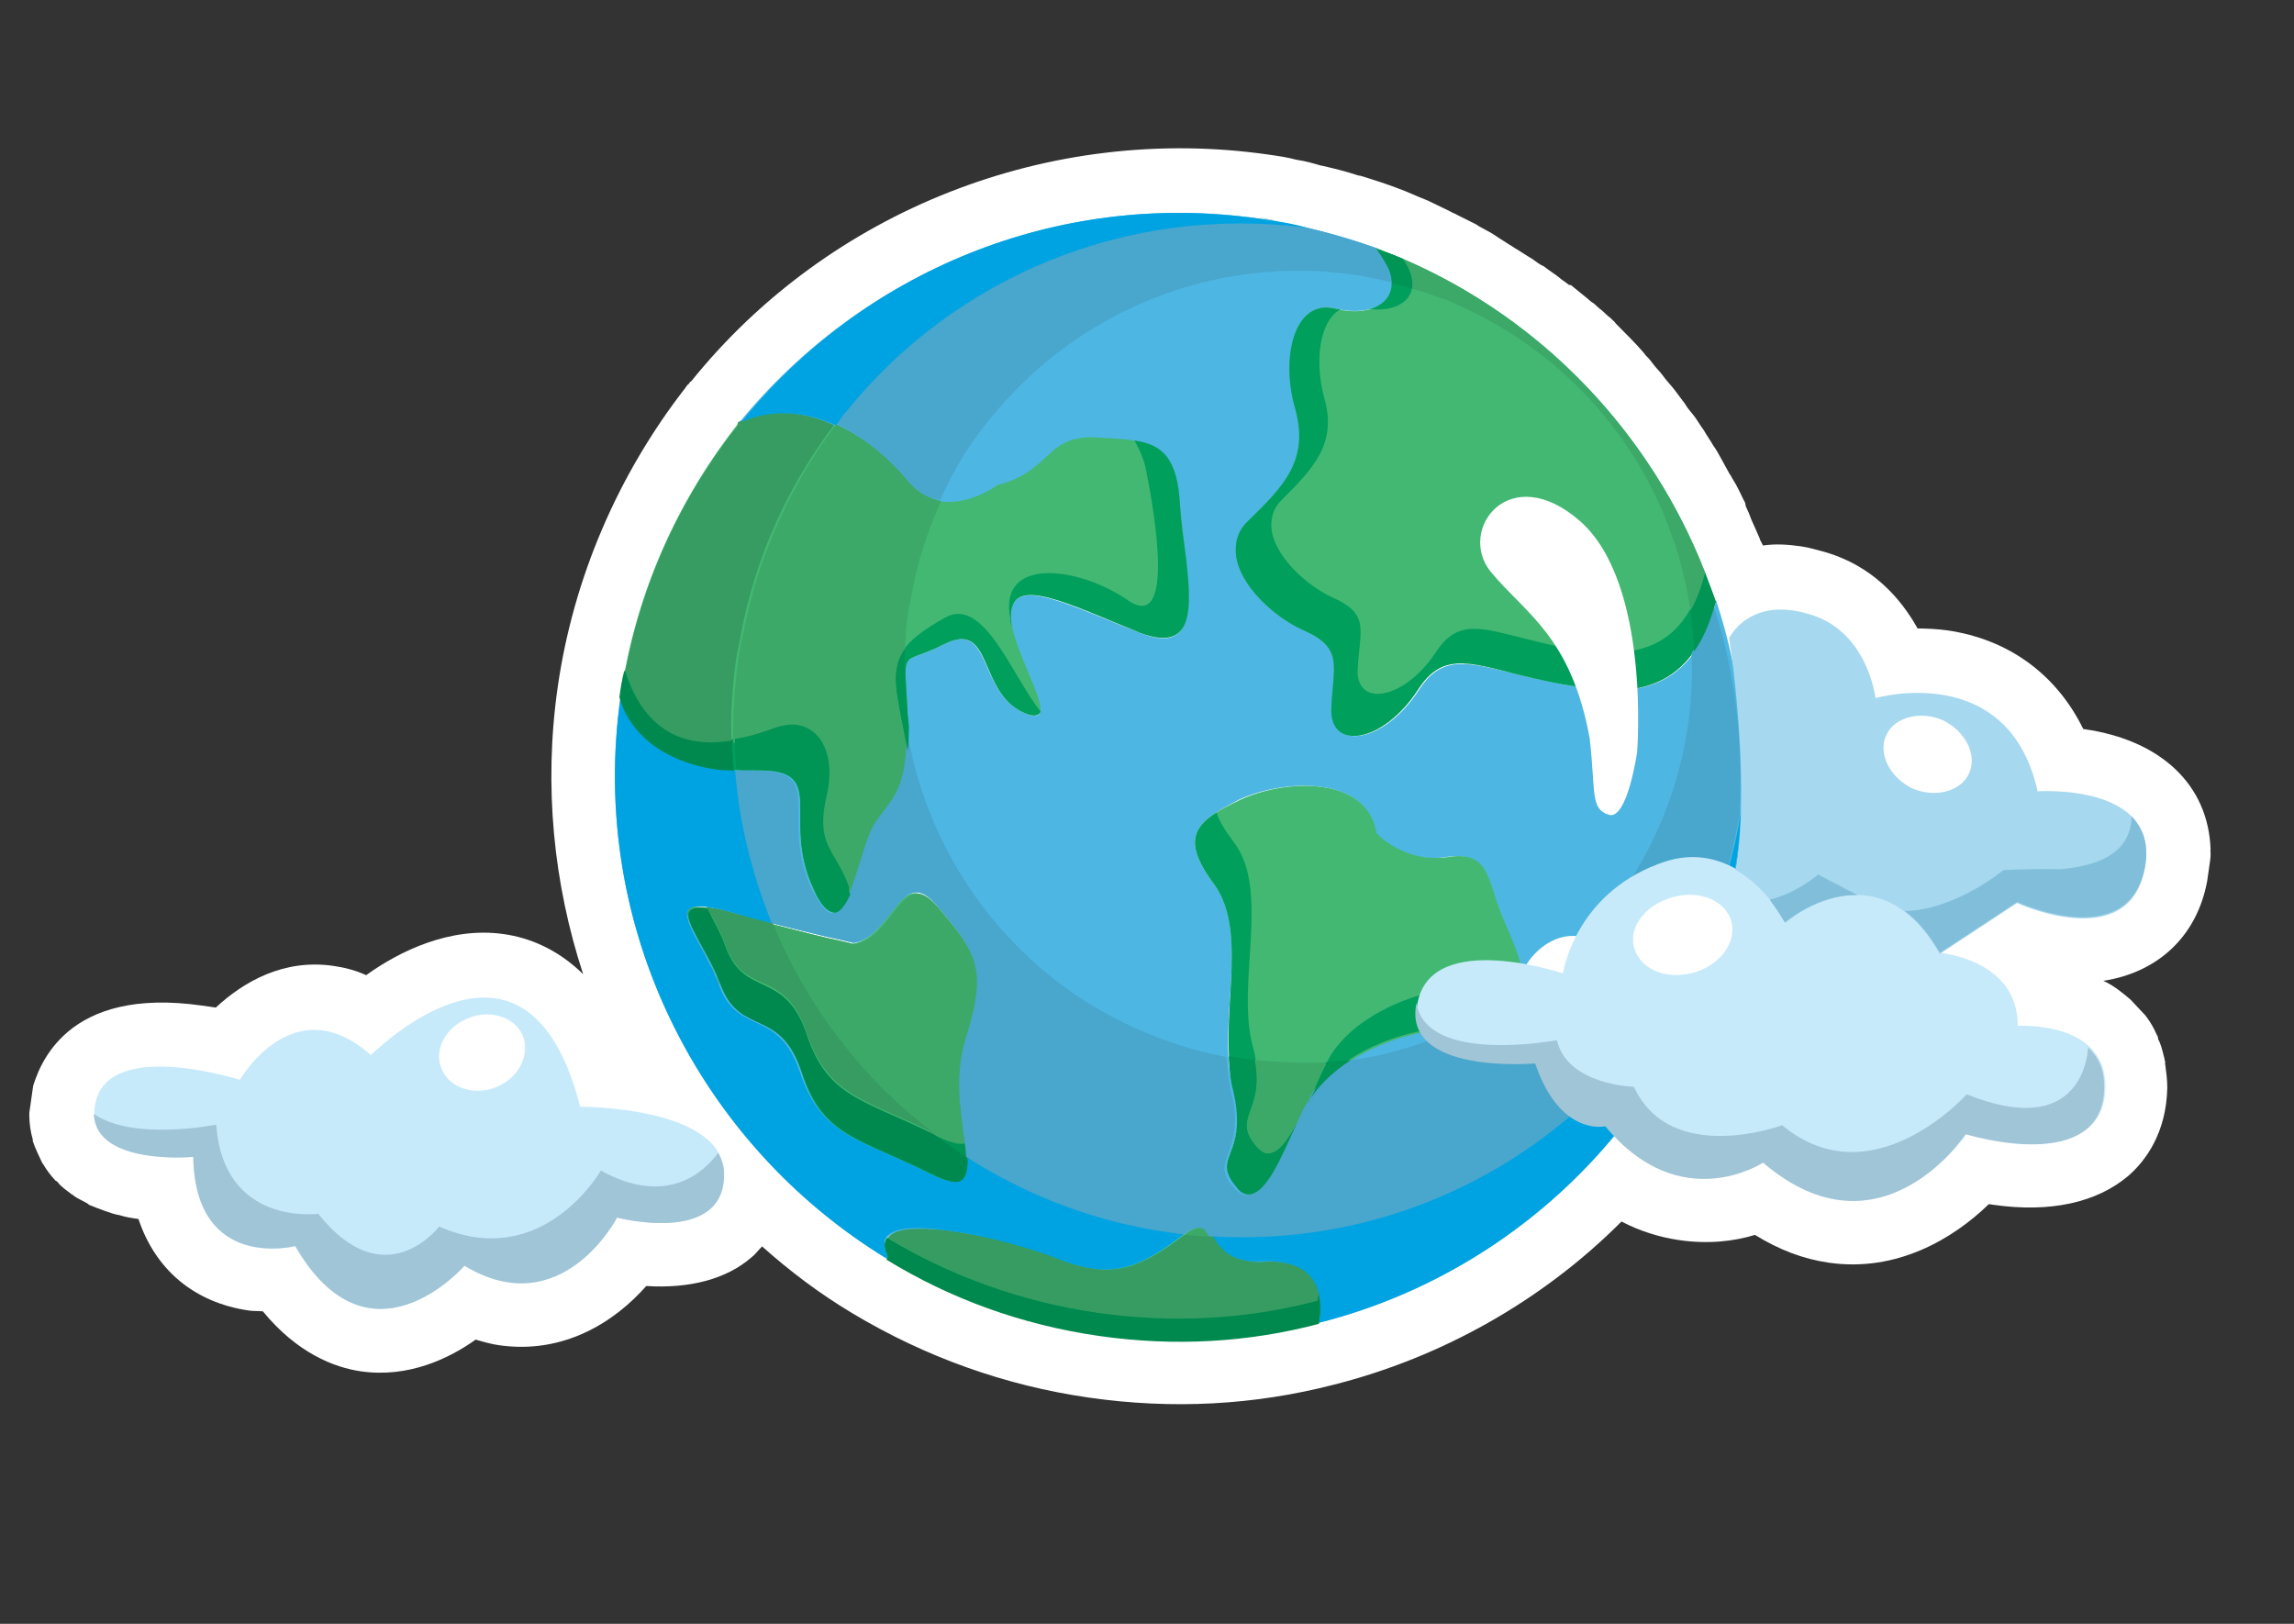
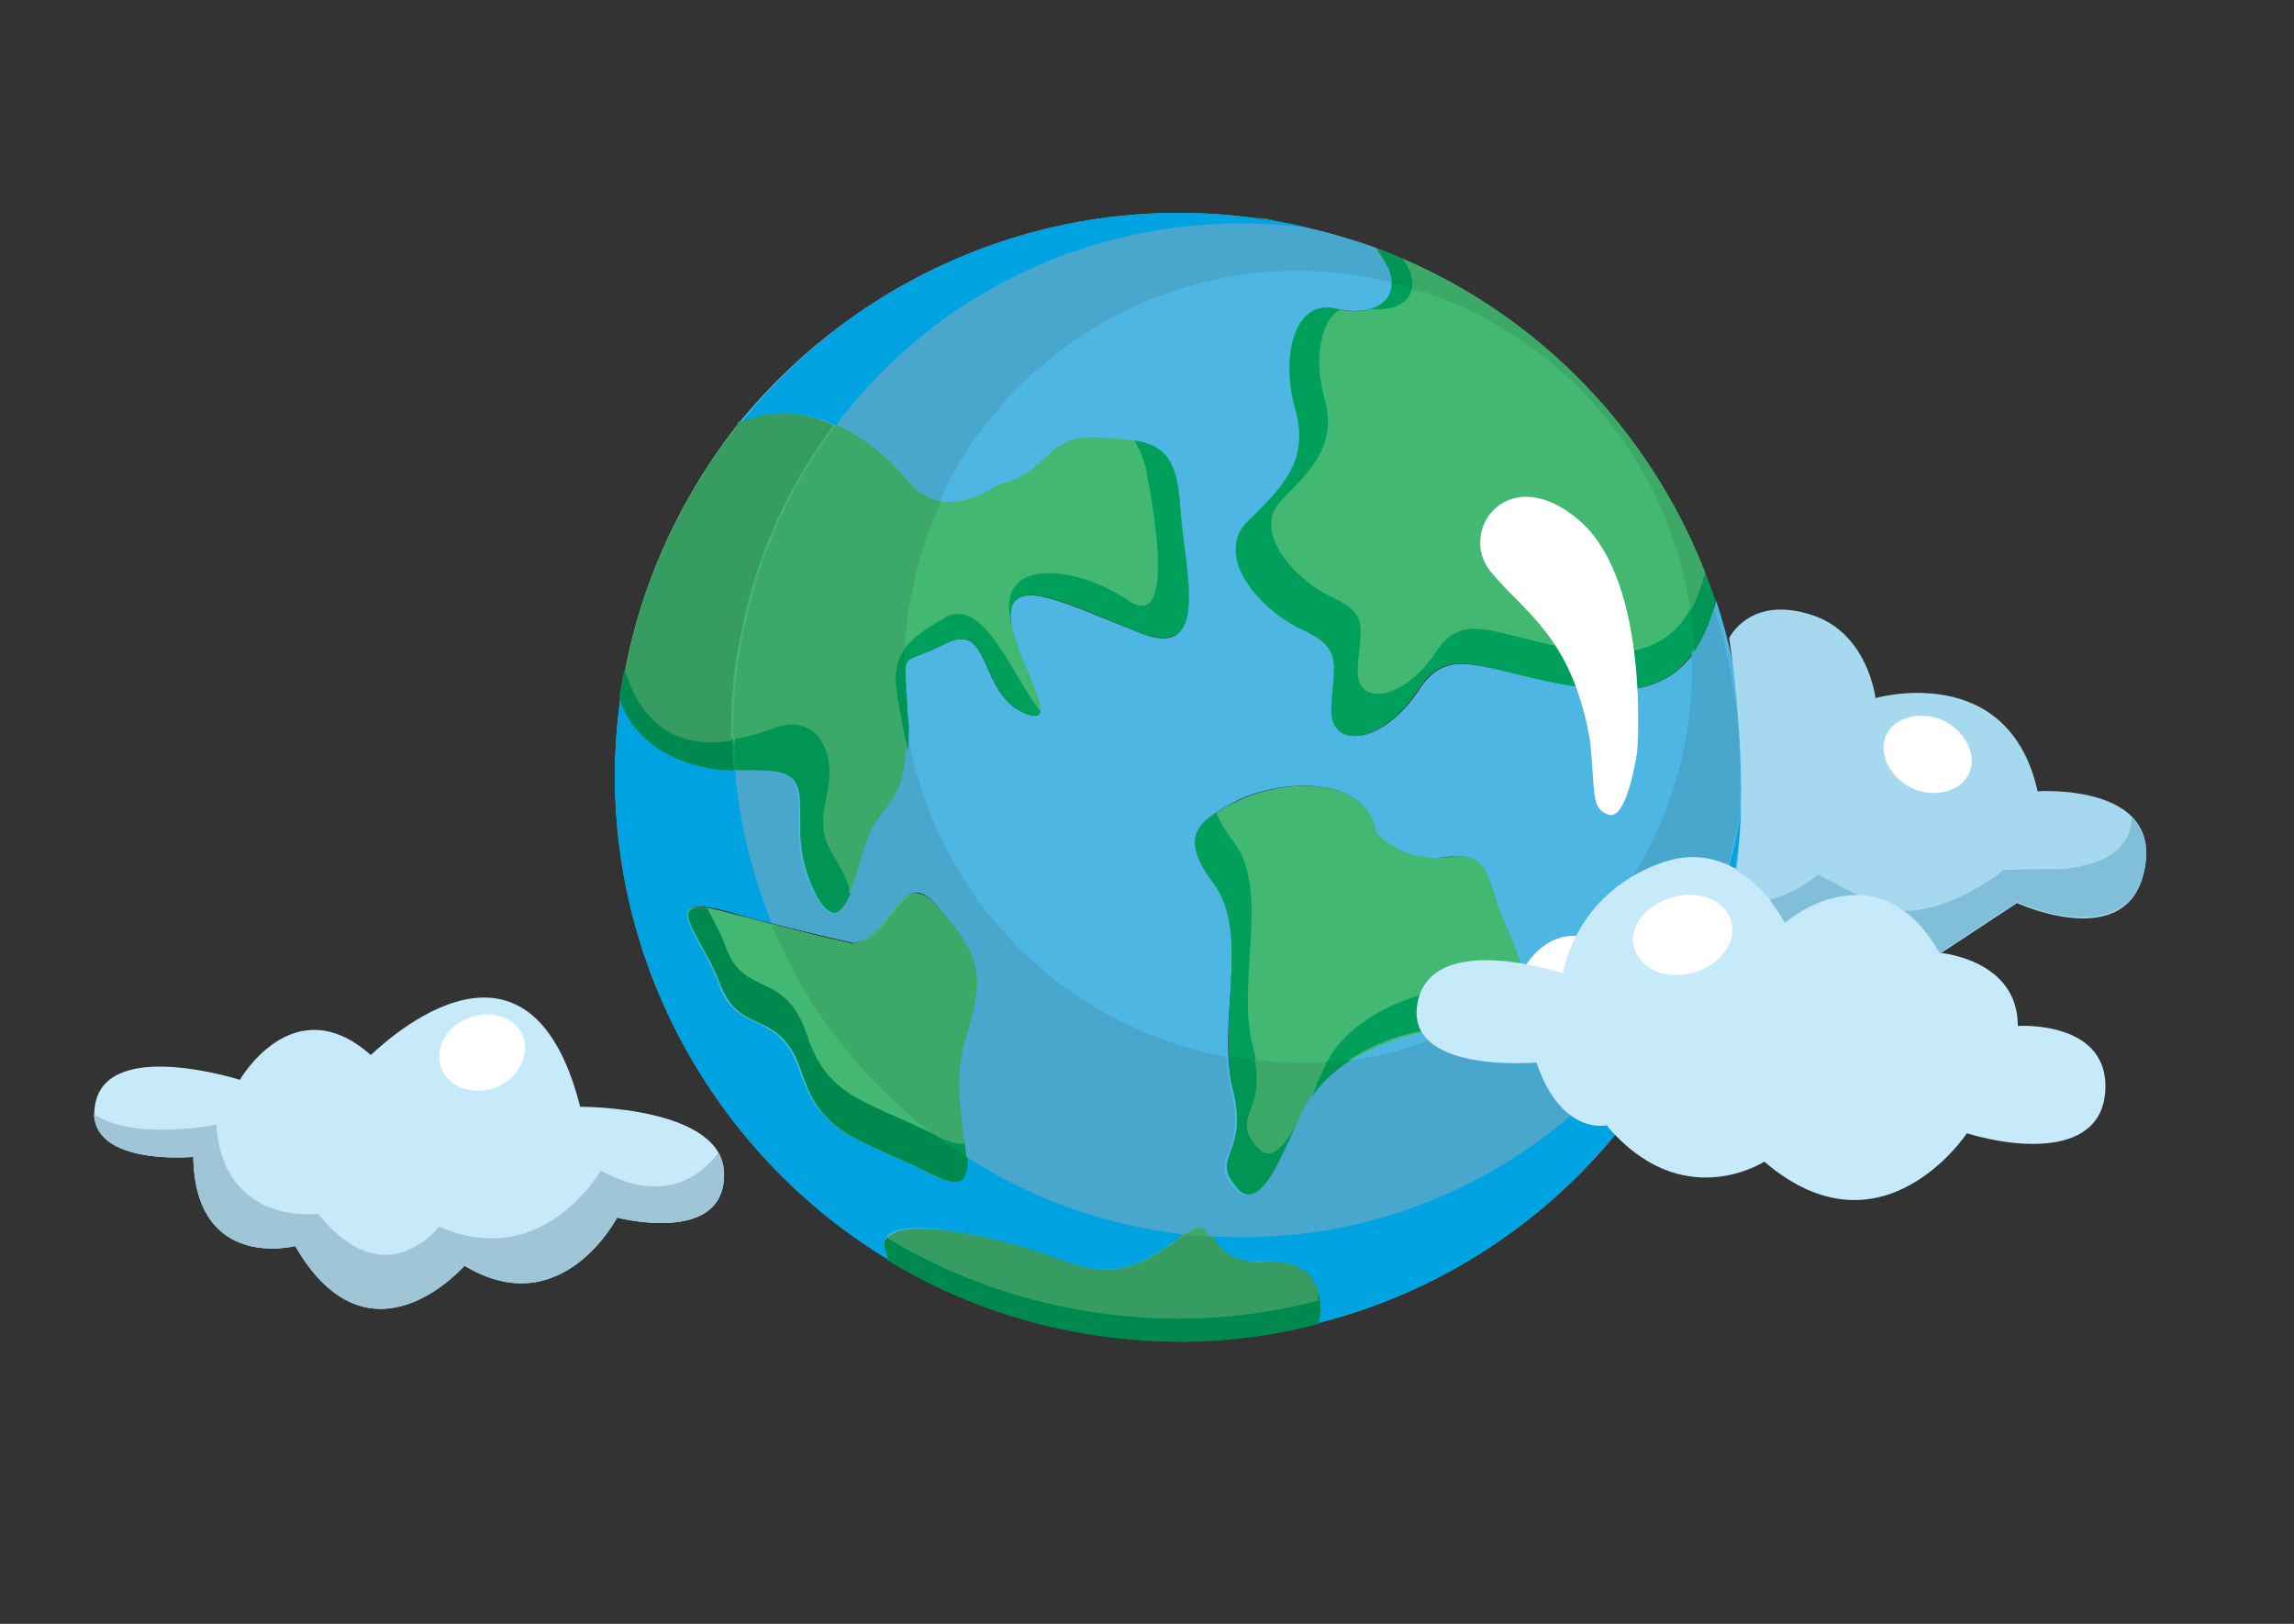
<svg xmlns="http://www.w3.org/2000/svg" width="202" height="143" viewBox="0 0 202 143" fill="none">
  <rect x="0" y="0" width="202" height="143" fill="#333333" stroke="none" />
  <g clip-path="url(#clip0)">
-     <path d="M17.816 88.559C18.212 88.615 18.608 88.672 19.004 88.729C21.451 86.453 24.973 84.432 29.329 85.056C30.319 85.198 31.294 85.439 32.242 85.877C35.17 83.771 39.626 81.581 44.377 82.262C46.555 82.574 49.044 83.536 51.348 85.786C48.749 77.837 47.861 69.224 49.109 60.513C50.484 50.911 54.419 41.776 60.362 34.142C60.376 34.043 60.475 34.057 60.489 33.958C60.489 33.958 60.504 33.859 60.603 33.873C60.617 33.775 60.716 33.789 60.73 33.69C60.73 33.69 60.744 33.591 60.843 33.605C73.011 18.477 92.488 10.862 111.692 13.613C112.583 13.741 113.375 13.854 114.152 14.067C114.944 14.18 115.623 14.379 116.302 14.577L116.401 14.591C117.575 14.86 118.55 15.101 119.611 15.455L119.71 15.469L119.809 15.483C121.067 15.866 122.128 16.22 122.99 16.545C123.952 16.885 124.8 17.31 125.663 17.635C126.228 17.918 126.893 18.215 127.459 18.498L127.741 18.64C127.925 18.767 128.123 18.796 128.307 18.923C128.872 19.206 129.438 19.489 130.004 19.772L130.187 19.9C130.47 20.041 130.654 20.169 130.937 20.31C131.502 20.593 131.955 20.961 132.421 21.23C132.789 21.485 133.072 21.626 133.439 21.881C133.906 22.15 134.457 22.532 134.924 22.801C135.291 23.055 135.56 23.296 135.942 23.452C136.394 23.819 136.861 24.088 137.313 24.456C137.582 24.697 137.865 24.838 138.133 25.079L138.331 25.107C138.784 25.475 139.236 25.843 139.688 26.211C139.872 26.338 140.042 26.564 140.325 26.706L140.593 26.947L140.862 27.187C141.229 27.442 141.484 27.781 141.852 28.036C141.936 28.149 142.12 28.276 142.205 28.39L142.29 28.503C143.081 29.323 143.972 30.158 144.749 31.078L144.919 31.304C145.188 31.544 145.442 31.884 145.612 32.11C145.866 32.45 146.135 32.69 146.389 33.03L146.559 33.256C146.813 33.596 147.167 33.949 147.506 34.402C147.76 34.742 148.1 35.194 148.354 35.534C148.594 35.972 148.948 36.326 149.202 36.666C149.457 37.005 149.697 37.444 150.036 37.896C150.276 38.335 150.615 38.787 150.856 39.226C151.11 39.565 151.35 40.004 151.591 40.442C151.831 40.881 152.071 41.319 152.311 41.758L152.396 41.871C152.552 42.196 152.806 42.536 152.961 42.861C153.202 43.3 153.428 43.837 153.668 44.276L153.725 44.587C153.88 44.912 154.035 45.237 154.177 45.662C154.403 46.199 154.714 46.85 154.94 47.387L155.01 47.6C155.095 47.713 155.166 47.925 155.251 48.038C156.283 47.883 157.386 47.94 158.574 48.11C159.267 48.209 159.946 48.408 160.723 48.62C164.796 49.809 167.326 52.596 168.852 55.341C169.659 55.355 170.564 55.384 171.455 55.511C176.899 56.291 181.098 59.418 183.444 64.199L183.543 64.213C190.274 65.178 194.459 69.111 194.654 74.796L194.64 74.895C194.682 75.305 194.64 75.602 194.583 75.998L194.597 75.899C194.583 75.998 194.555 76.196 194.541 76.295C194.484 76.691 194.427 77.087 194.356 77.582C193.449 82.503 189.969 85.641 185.217 86.375C186.164 86.814 186.885 87.422 187.606 88.03C188.045 88.497 188.483 88.964 188.921 89.431L189.006 89.544C189.345 89.997 189.67 90.549 189.896 91.086C189.981 91.199 190.052 91.411 190.037 91.51C190.278 91.949 190.405 92.472 190.532 92.995C190.603 93.208 190.588 93.307 190.659 93.519L190.645 93.618C190.744 94.339 190.842 95.06 190.842 95.767C190.77 99.798 188.902 102.258 187.402 103.558C184.644 105.891 180.57 106.823 175.522 106.099C175.423 106.085 175.225 106.057 175.126 106.043C171.957 109.124 166.992 112.05 161.053 111.199C158.776 110.873 156.669 110.066 154.534 108.75C152.738 109.301 150.475 109.583 147.901 109.214C146.119 108.959 144.38 108.407 142.782 107.572C135.822 114.555 126.924 119.544 117.491 121.93C110.461 123.752 103.235 124.131 95.909 123.082C88.485 122.018 81.472 119.498 75.053 115.649C72.168 113.922 69.525 111.927 67.107 109.763C66.753 110.116 66.499 110.484 66.159 110.738C63.966 112.646 60.713 113.494 56.909 113.252C54.136 116.39 49.68 119.288 43.939 118.465C43.246 118.366 42.567 118.168 41.888 117.97C39.526 119.652 35.947 121.361 31.79 120.766C29.414 120.425 26.162 119.151 23.151 115.487C22.755 115.431 22.345 115.473 21.949 115.416C17.099 114.721 13.677 111.807 12.194 107.351C11.6 107.266 11.105 107.195 10.525 107.011C10.129 106.955 9.649 106.785 9.168 106.615C8.687 106.445 8.305 106.289 7.924 106.134C7.924 106.134 7.825 106.119 7.74 106.006C7.273 105.737 6.891 105.582 6.524 105.327C6.524 105.327 6.439 105.214 6.34 105.2C5.888 104.832 5.421 104.563 5.082 104.11C5.082 104.11 4.997 103.997 4.898 103.983C4.46 103.516 4.121 103.063 3.795 102.512L3.711 102.398C3.4 101.748 3.089 101.097 2.877 100.461L2.891 100.362C2.482 98.99 2.496 97.477 2.808 96.006C3.431 93.772 5.838 86.843 17.816 88.559Z" fill="white" />
    <path d="M83.371 108.355C86.85 108.752 91.121 109.97 93.326 110.791C97.71 112.631 100.157 111.769 104.118 108.801C106.381 107.105 106.423 108.222 107.271 109.354C107.851 110.245 108.939 111.108 111.57 111.081C116.958 110.842 116.433 115.212 116.263 116.4C110.068 118.038 103.548 118.417 96.916 117.467C90.086 116.489 83.751 114.167 78.18 110.743L78.308 110.559C77.007 108.352 79.695 107.929 83.371 108.355Z" fill="#43B873" />
    <path d="M77.092 72.502C75.903 74.453 75.024 80.591 73.341 80.35C72.846 80.279 72.224 79.684 71.617 78.284C68.678 72.004 73.134 67.692 66.544 67.859C59.939 68.126 55.726 65.097 54.653 61.307C55.971 52.101 59.779 43.858 65.198 37.057C70.912 34.542 76.624 38.391 79.819 42.182C83.084 46.186 87.951 42.539 87.951 42.539C92.773 41.311 92.124 38.086 96.734 38.342C101.345 38.599 103.678 38.529 104.044 44.44C104.142 45.869 104.339 47.311 104.537 48.754C105.087 53.379 105.326 57.353 100.532 55.555C94.31 53.148 89.249 50.403 89.148 53.924C89.048 57.445 94.221 64.349 90.234 62.565C86.246 60.782 87.564 54.404 83.321 56.524C79.176 58.658 79.799 56.423 80.066 63.028C80.204 69.816 78.564 69.985 77.092 72.502Z" fill="#43B873" />
    <path d="M83.882 104.084C83.387 104.013 82.807 103.829 81.959 103.405C75.455 100.149 72.329 100.106 70.422 94.377C68.515 88.649 65.007 91.278 63.326 86.794C61.645 82.311 57.531 78.59 63.852 80.303C67.556 81.238 70.766 82.102 72.718 82.584C74.189 82.895 75.065 83.122 75.065 83.122C78.7 82.43 79.226 75.939 82.491 79.943C85.756 83.946 87.127 85.658 85.018 91.922C83.333 97.338 87.248 104.566 83.882 104.084Z" fill="#43B873" />
    <path d="M63.907 83.443C65.588 87.927 69.082 85.396 71.004 91.026C72.91 96.754 76.036 96.798 82.54 100.053C83.388 100.477 83.968 100.662 84.463 100.732C84.76 100.775 85.071 100.719 85.283 100.648C85.565 102.911 85.551 104.424 83.967 104.197C83.472 104.126 82.892 103.942 82.044 103.517C75.54 100.262 72.414 100.219 70.507 94.49C68.6 88.762 65.092 91.391 63.411 86.907C61.956 82.961 58.506 79.537 62.169 80.062C62.748 80.953 63.483 82.17 63.907 83.443Z" fill="#019F5C" />
    <path d="M78.067 110.827C61.623 100.794 51.745 81.6 54.653 61.307C55.627 65.083 59.854 68.012 66.543 67.859C73.148 67.593 68.677 72.004 71.617 78.284C72.323 79.698 72.846 80.278 73.341 80.349C75.024 80.59 75.903 74.453 77.092 72.502C78.662 69.999 80.204 69.816 79.938 63.212C79.672 56.607 79.049 58.841 83.193 56.707C87.338 54.574 86.119 60.965 90.106 62.749C94.094 64.532 88.934 57.53 89.021 54.108C89.121 50.586 94.183 53.332 100.404 55.738C105.184 57.635 104.86 53.548 104.409 48.937C104.212 47.495 104.029 45.953 103.916 44.624C103.551 38.712 101.217 38.782 96.607 38.526C91.997 38.269 92.646 41.494 87.823 42.723C87.823 42.723 83.07 46.285 79.691 42.366C76.497 38.575 70.785 34.726 65.07 37.241C75.852 24.036 92.967 16.689 110.884 19.256C114.447 19.766 117.954 20.672 121.221 21.848C124.486 25.851 121.544 28.056 117.725 27.206C114.021 26.271 112.859 31.56 114.144 35.987C115.429 40.414 113.166 42.817 109.997 45.899C109.063 46.775 108.808 47.85 108.949 48.982C109.386 51.57 112.228 54.3 114.787 55.475C118.379 57.202 117.473 58.587 117.33 62.406C117.187 66.224 121.953 65.391 124.939 60.768C127.019 57.53 129.324 58.366 133.722 59.4C135.673 59.881 137.922 60.406 140.807 60.718C148.669 61.541 150.425 55.63 151.119 52.901C153.45 59.902 154.168 67.582 153.048 75.402C150.113 95.893 135.017 111.712 116.149 116.485C116.433 115.212 116.845 110.927 111.456 111.166C108.812 111.292 107.737 110.33 107.158 109.439C106.31 108.307 106.268 107.19 104.004 108.886C100.043 111.854 97.611 112.617 93.213 110.876C91.021 109.956 86.737 108.837 83.258 108.439C79.68 108.028 76.908 108.338 78.18 110.743L78.067 110.827ZM106.93 77.887C110.152 82.188 107.066 90.332 108.591 95.905C110.102 101.577 106.539 101.773 108.885 104.433C111.232 107.092 113.299 100.418 114.983 97.124C116.667 93.829 121.816 90.324 129.1 90.256C136.567 90.316 133.868 84.474 132.412 81.235C130.971 77.897 131.397 74.927 127.38 75.463C123.448 76.112 121.116 73.353 121.116 73.353C120.34 68.191 112.901 68.641 109.11 70.421C105.404 72.315 103.707 73.587 106.93 77.887ZM81.959 103.404C82.807 103.829 83.387 104.013 83.882 104.084C87.248 104.566 83.333 97.338 85.131 91.837C87.241 85.573 85.884 83.762 82.604 79.858C79.339 75.854 78.7 82.43 75.178 83.037C75.178 83.037 74.302 82.81 72.831 82.499C70.781 82.003 67.557 81.238 63.965 80.218C57.644 78.505 61.758 82.226 63.439 86.709C65.12 91.193 68.614 88.663 70.535 94.292C72.329 100.105 75.455 100.149 81.959 103.404Z" fill="#4EB6E2" />
    <path d="M121.122 21.833C135.517 27.128 146.373 38.785 151.021 52.887C150.341 55.517 148.67 61.541 140.708 60.704C137.823 60.391 135.575 59.867 133.623 59.386C129.141 58.238 126.921 57.516 124.84 60.754C121.855 65.377 117.088 66.21 117.231 62.392C117.374 58.573 118.393 57.103 114.688 55.461C112.129 54.286 109.189 51.541 108.85 48.968C108.709 47.836 108.964 46.761 109.898 45.885C113.067 42.803 115.316 40.499 114.045 35.973C112.76 31.546 113.922 26.257 117.627 27.192C121.431 28.141 124.486 25.851 121.122 21.833Z" fill="#43B873" />
    <path d="M121.122 21.833C121.984 22.159 122.748 22.47 123.511 22.782C125.603 25.809 123.538 27.534 120.653 27.221C122.661 26.6 123.44 24.691 121.122 21.833Z" fill="#019F5C" />
    <path d="M117.32 52.605C120.642 54.092 119.751 55.378 119.552 58.885C119.352 62.392 123.708 61.602 126.425 57.446C128.364 54.49 130.372 55.283 134.374 56.261C136.127 56.714 138.177 57.21 140.78 57.38C147.949 58.104 149.422 52.759 150.074 50.327C150.356 51.176 150.738 52.038 151.02 52.887C150.34 55.517 148.669 61.541 140.708 60.704C137.823 60.392 135.574 59.867 133.623 59.386C129.14 58.239 126.92 57.516 124.84 60.754C121.854 65.377 117.088 66.21 117.231 62.392C117.374 58.573 118.393 57.103 114.688 55.461C112.129 54.286 109.188 51.541 108.85 48.968C108.709 47.836 108.964 46.761 109.898 45.885C113.067 42.803 115.316 40.499 114.045 35.973C112.76 31.546 113.922 26.257 117.626 27.192C117.725 27.206 117.923 27.235 118.022 27.249C116.155 28.295 115.744 31.872 116.605 35.026C117.749 39.029 115.726 41.164 112.896 43.991C112.076 44.783 111.835 45.758 111.99 46.791C112.371 49.068 115.043 51.572 117.32 52.605Z" fill="#019F5C" />
    <path d="M106.93 77.888C103.707 73.587 105.419 72.216 109.209 70.436C113 68.655 120.34 68.191 121.215 73.368C121.215 73.368 123.562 76.027 127.479 75.477C131.411 74.828 130.971 77.897 132.512 81.249C133.953 84.587 136.666 90.33 129.269 90.483C121.873 90.635 116.724 94.141 115.153 97.35C113.469 100.645 111.401 107.319 109.055 104.66C106.708 102 110.286 101.704 108.761 96.132C107.066 90.333 110.138 82.287 106.93 77.888Z" fill="#43B873" />
    <path d="M130.812 86.764C132.226 86.764 133.273 86.51 134.037 86.115C134.319 88.377 133.328 90.357 129.184 90.37C122 90.451 116.865 93.858 115.195 97.053C115.776 95.823 116.257 94.579 116.795 93.646C118.267 90.422 123.416 86.917 130.812 86.764Z" fill="#019F5C" />
    <path d="M106.93 77.888C104.385 74.493 104.909 72.951 107.13 71.552C107.328 72.287 107.907 73.179 108.671 74.197C111.893 78.498 108.807 86.642 110.332 92.215C111.843 97.886 108.28 98.083 110.626 100.743C111.927 102.242 113.143 100.8 114.36 98.651C112.86 102.073 110.992 106.654 108.984 104.447C106.638 101.788 110.216 101.492 108.691 95.919C107.066 90.333 110.138 82.287 106.93 77.888Z" fill="#019F5C" />
    <path d="M79.923 66.139C79.641 64.583 79.273 62.914 79.062 61.571C78.37 57.936 79.375 56.565 83.222 54.388C86.631 52.452 89.146 59.581 91.634 62.665C91.478 63.046 91.054 63.188 90.106 62.749C86.119 60.965 87.437 54.588 83.193 56.708C79.049 58.841 79.672 56.607 79.938 63.212C79.98 64.329 79.937 65.333 79.923 66.139Z" fill="#019F5C" />
    <path d="M89.021 54.108C88.978 54.405 89.035 54.716 89.077 55.126C89.006 54.914 88.936 54.702 88.964 54.504C87.849 48.889 95.075 49.924 99.303 52.853C103.53 55.782 101.639 45.005 100.933 41.469C100.764 40.536 100.383 39.673 99.902 38.796C102.377 39.151 103.72 40.353 103.916 44.624C104.015 46.053 104.212 47.495 104.409 48.938C104.959 53.562 105.198 57.536 100.405 55.739C94.197 53.233 89.121 50.587 89.021 54.108Z" fill="#019F5C" />
    <path d="M74.883 78.752C74.43 79.798 73.935 80.434 73.341 80.349C72.846 80.278 72.224 79.684 71.617 78.284C68.677 72.004 73.134 67.692 66.544 67.859C59.939 68.125 55.726 65.097 54.653 61.307C54.766 60.515 54.88 59.723 55.092 58.945C55.163 59.157 55.233 59.37 55.304 59.582C58.03 67.347 65.003 65.214 68.186 64.154C71.467 63.109 73.814 65.769 72.765 70.266C71.717 74.763 73.598 75.032 74.742 78.328C74.714 78.525 74.799 78.639 74.883 78.752Z" fill="#019F5C" />
    <path d="M78.124 109.017C83.61 112.329 89.945 114.651 96.676 115.615C103.308 116.565 109.828 116.186 116.023 114.547C116.051 114.349 116.08 114.152 116.108 113.954C116.362 115 116.22 115.99 116.149 116.485C109.955 118.123 103.435 118.502 96.802 117.552C89.972 116.574 83.638 114.252 78.067 110.828L78.194 110.644C77.799 109.88 77.869 109.385 78.124 109.017Z" fill="#019F5C" />
    <path d="M106.818 108.986C106.012 108.972 105.121 108.844 104.216 108.816C105.009 108.222 105.532 108.095 105.829 108.137C106.338 108.109 106.493 108.435 106.818 108.986Z" fill="#3CA969" />
    <path d="M73.638 80.392C73.539 80.378 73.426 80.463 73.327 80.448C73.44 80.364 73.539 80.378 73.638 80.392Z" fill="#3CA969" />
    <path d="M74.345 79.685C74.345 79.685 74.331 79.784 74.232 79.77C74.345 79.685 74.345 79.685 74.345 79.685Z" fill="#3CA969" />
    <path d="M74.204 79.968C74.091 80.053 74.077 80.152 73.978 80.137C74.091 80.053 74.091 80.053 74.204 79.968Z" fill="#3CA969" />
    <path d="M74.331 79.784C74.317 79.883 74.218 79.869 74.204 79.968C74.218 79.869 74.317 79.883 74.331 79.784Z" fill="#3CA969" />
-     <path d="M73.963 80.236C73.85 80.321 73.85 80.321 73.751 80.307C73.751 80.307 73.864 80.222 73.963 80.236Z" fill="#3CA969" />
    <path d="M79.938 63.919L79.923 64.018C80.022 64.032 80.022 64.032 79.938 63.919Z" fill="#3CA969" />
    <path d="M79.98 65.036C80.022 64.739 79.966 64.428 80.023 64.032C79.966 64.428 80.022 64.739 79.98 65.036Z" fill="#3CA969" />
    <path d="M65.034 57.945C65.133 57.252 65.233 56.559 65.431 55.88C66.721 48.994 69.65 42.645 73.641 37.357C76.101 38.518 78.363 40.357 79.904 42.295C80.851 43.441 81.897 43.894 82.873 44.135C81.698 46.694 80.806 49.395 80.296 52.252C80.211 52.846 80.041 53.326 79.956 53.92C79.8 55.009 79.743 56.112 79.686 57.215C78.922 58.318 78.723 59.704 79.047 61.67C79.259 63.013 79.739 64.597 79.908 66.238C79.852 66.634 79.809 66.931 79.767 67.228C79.341 70.198 78.153 70.734 77.078 72.601C76.158 74.085 75.477 78.13 74.331 79.784C74.473 79.501 74.614 79.218 74.756 78.936C74.671 78.822 74.685 78.723 74.615 78.511C73.569 75.23 71.59 74.946 72.638 70.45C73.445 66.928 72.173 64.524 69.996 64.212C69.402 64.127 68.779 64.24 68.143 64.451C67.181 64.819 65.922 65.144 64.564 65.454C64.537 62.824 64.68 60.42 65.034 57.945Z" fill="#3CA969" />
    <path d="M79.937 66.04C79.979 65.743 80.022 65.446 79.966 65.135C79.923 65.432 79.979 65.743 79.937 66.04Z" fill="#3CA969" />
    <path d="M85.184 101.341L85.17 101.44C85.269 101.454 85.283 101.355 85.184 101.341Z" fill="#3CA969" />
    <path d="M84.364 100.718C83.869 100.647 83.289 100.463 82.441 100.039C82.342 100.025 82.257 99.911 82.158 99.897C75.881 95.058 70.934 88.692 67.938 81.394C69.89 81.875 71.643 82.329 72.916 82.612C74.387 82.924 75.263 83.15 75.263 83.15C78.064 82.642 79.069 78.442 80.95 78.712C81.445 78.783 81.996 79.165 82.689 79.971C85.276 83.069 86.647 84.781 86.122 88.444C85.981 89.434 85.712 90.607 85.216 91.951C85.032 92.53 84.961 93.025 84.876 93.619C84.521 96.094 84.959 98.682 85.269 100.747C84.972 100.704 84.661 100.761 84.364 100.718Z" fill="#3CA969" />
    <path d="M85.184 100.634C85.255 100.846 85.212 101.143 85.283 101.355C85.212 101.143 85.156 100.832 85.184 100.634Z" fill="#3CA969" />
    <path d="M85.283 102.062C85.311 101.864 85.24 101.652 85.269 101.454C85.24 101.652 85.311 101.864 85.283 102.062Z" fill="#3CA969" />
    <path d="M85.184 100.634C85.213 101.143 85.34 101.666 85.283 102.062C84.166 101.397 83.162 100.647 82.158 99.897C82.257 99.911 82.342 100.025 82.441 100.039C83.289 100.463 83.869 100.647 84.364 100.718C84.661 100.761 84.972 100.704 85.184 100.634Z" fill="#009455" />
    <path d="M82.604 79.858C81.912 79.052 81.36 78.669 80.865 78.599C78.984 78.329 77.979 82.529 75.178 83.037C75.178 83.037 74.302 82.81 72.831 82.499C71.558 82.215 69.904 81.776 67.853 81.281C66.13 77.094 64.972 72.483 64.634 67.788C65.129 67.859 65.737 67.845 66.345 67.831L66.444 67.845C66.444 67.845 66.444 67.845 66.543 67.859C67.151 67.845 67.647 67.916 68.042 67.973C72.2 68.568 68.776 72.725 71.503 78.369C72.21 79.783 72.733 80.363 73.228 80.434C74.925 80.576 75.804 74.439 76.978 72.587C78.153 70.734 79.242 70.183 79.668 67.214C79.781 66.422 79.838 65.319 79.824 64.003C81.39 74.229 87.468 83.282 96.206 88.575C99.74 90.697 103.756 92.283 107.984 93.091C108.04 94.109 108.196 95.141 108.365 96.075C108.845 97.659 108.774 98.861 108.646 99.752C108.462 101.039 107.938 101.873 107.839 102.566C107.754 103.16 107.867 103.782 108.659 104.603L108.743 104.716C109.012 104.956 109.281 105.197 109.578 105.239C111.26 105.48 112.704 101.747 114.021 98.905C114.304 98.34 114.474 97.859 114.743 97.392C114.757 97.293 114.884 97.11 114.997 97.025C114.983 97.124 114.983 97.124 114.87 97.209C115.563 95.894 116.865 94.565 118.647 93.406C120.09 93.208 121.433 92.997 122.805 92.587C124.8 92.065 126.723 91.33 128.661 90.496C128.76 90.511 128.859 90.525 128.958 90.539C129.764 90.553 130.386 90.441 131.009 90.328C132.89 89.89 133.64 88.886 133.824 87.599C141.562 82.242 147.208 73.858 148.64 63.86C148.952 61.683 149.052 59.575 148.939 57.539C149.972 55.969 150.525 54.23 150.794 53.057C152.913 59.421 153.66 66.196 153.049 73.281C153.148 72.588 153.134 71.98 153.233 71.287C150.426 89.472 137 103.51 120.127 107.761C115.827 108.862 111.315 109.327 106.606 109.056C106.267 108.604 106.126 108.179 105.73 108.123C105.334 108.066 104.91 108.207 104.117 108.801C103.622 108.73 103.226 108.673 102.731 108.602C96.594 107.723 90.938 105.6 85.919 102.557C85.636 102.416 85.353 102.274 85.085 102.034C84.987 99.898 84.139 96.645 84.593 93.478C84.678 92.883 84.749 92.389 84.933 91.809C85.329 90.451 85.698 89.292 85.84 88.302C86.562 84.668 85.191 82.956 82.604 79.858Z" fill="#49A6CD" />
    <path d="M153.275 73.111C153.162 73.903 153.161 74.61 153.048 75.402C153.161 74.61 153.176 73.804 153.275 73.111Z" fill="#56A4A6" />
    <path d="M121.122 21.833C121.122 21.833 121.221 21.848 121.122 21.833C121.221 21.848 121.221 21.848 121.122 21.833C121.207 21.947 121.207 21.947 121.122 21.833C121.207 21.947 121.207 21.947 121.122 21.833C121.207 21.947 121.207 21.947 121.122 21.833C121.645 22.413 121.97 22.965 122.111 23.389C122.337 23.927 122.464 24.45 122.507 24.86C121.432 24.605 120.357 24.35 119.268 24.194C106.697 22.393 94.745 27.551 87.26 36.783C85.435 38.946 83.977 41.364 82.788 44.022C81.798 43.88 80.766 43.328 79.819 42.182C78.264 40.343 76.016 38.405 73.556 37.244C73.811 36.877 74.178 36.424 74.433 36.056C83.969 24.492 99.161 17.879 115.112 20.063C117.163 20.559 119.199 21.154 121.122 21.833Z" fill="#49A6CD" />
    <path d="M113.062 19.568C112.27 19.454 111.591 19.256 110.799 19.143C111.577 19.355 112.369 19.468 113.062 19.568Z" fill="#56A4A6" />
    <path d="M115.112 20.063C114.433 19.865 113.839 19.78 113.146 19.681C113.74 19.766 114.433 19.865 115.112 20.063Z" fill="#56A4A6" />
    <path d="M150.159 50.44C149.932 51.317 149.55 52.575 148.871 53.791C148.546 51.825 148.123 49.845 147.487 47.936C147.275 47.3 147.049 46.762 146.837 46.126C143.517 37.568 136.845 30.551 128.191 26.786C127.625 26.503 127.145 26.333 126.565 26.149C125.801 25.837 125.123 25.639 124.345 25.427C124.444 24.734 124.275 23.8 123.512 22.782C135.785 28.076 145.355 38.135 150.159 50.44Z" fill="#3CA969" />
    <path d="M122.21 23.404C121.97 22.966 121.645 22.414 121.306 21.961C121.645 22.414 121.97 22.966 122.21 23.404Z" fill="#3CA969" />
    <path d="M122.591 24.974C122.549 24.564 122.521 24.054 122.196 23.503C121.956 23.064 121.63 22.512 121.291 22.06C121.984 22.159 122.748 22.471 123.511 22.782C124.275 23.8 124.444 24.734 124.345 25.427C123.765 25.243 123.185 25.059 122.591 24.974Z" fill="#009455" />
    <path d="M149.166 57.369C149.138 56.153 149.011 54.923 148.87 53.791C149.55 52.575 149.932 51.317 150.158 50.44C150.441 51.289 150.822 52.152 151.105 53C150.751 54.061 150.298 55.814 149.166 57.369Z" fill="#009455" />
    <path d="M116.809 93.547C116.795 93.646 116.795 93.646 116.682 93.731C116.243 94.678 115.776 95.823 115.21 96.954C115.097 97.039 115.068 97.237 114.955 97.322C114.686 97.789 114.516 98.269 114.233 98.835C113.398 100.433 112.507 101.719 111.517 101.578C111.22 101.535 110.838 101.379 110.598 100.941C108.435 98.409 111.419 98.028 110.473 93.346C112.665 93.559 114.674 93.645 116.809 93.547Z" fill="#3CA969" />
    <path d="M134.036 87.529C133.852 88.816 133.102 89.82 131.221 90.257C133.116 89.721 133.866 88.717 134.036 87.529Z" fill="#3CA969" />
    <path d="M116.809 93.547C117.53 93.448 118.237 93.448 118.958 93.35C117.176 94.509 115.875 95.837 115.181 97.152C115.195 97.053 115.195 97.053 115.308 96.969C115.875 95.837 116.356 94.593 116.78 93.745C116.696 93.632 116.71 93.533 116.809 93.547Z" fill="#009455" />
    <path d="M131.235 90.158C130.613 90.271 129.99 90.384 129.184 90.369C129.085 90.355 128.986 90.341 128.887 90.327C130.726 89.479 132.48 88.518 134.05 87.43C133.866 88.717 133.116 89.72 131.235 90.158Z" fill="#009455" />
    <path d="M108.196 93.02C108.592 93.077 109.087 93.148 109.483 93.204C109.78 93.247 110.176 93.304 110.473 93.346C111.32 98.013 108.435 98.408 110.598 100.941C110.951 101.294 111.22 101.535 111.517 101.577C112.506 101.719 113.398 100.433 114.233 98.835C112.917 101.677 111.473 105.41 109.79 105.169C109.493 105.126 109.21 104.985 108.956 104.645L108.871 104.532C108.178 103.726 107.966 103.089 108.051 102.495C108.165 101.703 108.674 100.968 108.859 99.681C108.986 98.79 108.958 97.574 108.577 96.004C108.309 95.057 108.253 94.038 108.196 93.02Z" fill="#009455" />
    <path d="M79.922 66.139C79.64 64.583 79.273 62.914 79.062 61.571C78.737 59.605 78.823 58.304 79.7 57.116C79.572 59.422 79.754 61.67 80.037 63.933C80.022 64.739 80.022 65.446 79.922 66.139Z" fill="#009455" />
    <path d="M74.883 78.752C74.445 79.699 73.935 80.434 73.44 80.364C72.945 80.293 72.323 79.698 71.716 78.298C68.989 72.654 72.412 68.498 68.255 67.902C67.859 67.846 67.364 67.775 66.756 67.789C66.756 67.789 66.756 67.789 66.657 67.775L66.558 67.76C65.95 67.774 65.441 67.802 64.847 67.717C64.776 66.798 64.692 65.978 64.721 65.073C66.064 64.861 67.337 64.437 68.299 64.07C68.935 63.858 69.657 63.759 70.151 63.83C72.329 64.142 73.601 66.547 72.794 70.068C71.745 74.565 73.626 74.834 74.77 78.13C74.714 78.526 74.799 78.639 74.883 78.752Z" fill="#009455" />
    <path d="M61.354 65.297C58.978 64.957 56.561 63.5 55.289 59.681C55.219 59.469 55.148 59.256 55.077 59.044C56.65 50.885 60.118 43.603 64.929 37.524C64.929 37.524 64.929 37.524 64.943 37.425C64.943 37.425 64.943 37.425 64.957 37.326C64.957 37.326 64.957 37.326 64.971 37.227C64.971 37.227 64.985 37.128 65.084 37.142C66.81 36.379 68.549 36.224 70.232 36.465C71.321 36.621 72.382 36.975 73.428 37.428C69.438 42.716 66.522 48.965 65.219 55.951C65.119 56.644 64.921 57.323 64.822 58.016C64.481 60.391 64.325 62.895 64.395 65.228C63.574 65.312 62.443 65.454 61.354 65.297Z" fill="#369C61" />
    <path d="M115.112 20.064C99.146 17.979 83.969 24.492 74.503 36.269C74.15 36.622 73.881 37.089 73.626 37.457C72.58 37.004 71.519 36.65 70.43 36.494C68.748 36.253 67.008 36.407 65.282 37.171C75.852 24.037 92.966 16.689 110.884 19.256C112.368 19.469 113.754 19.667 115.112 20.064Z" fill="#00A3E1" />
    <path d="M77.968 109.399C77.983 109.3 77.997 109.201 78.124 109.018C77.997 109.201 77.983 109.3 77.968 109.399Z" fill="#369C61" />
    <path d="M77.912 109.795C77.898 109.894 77.982 110.007 77.968 110.106C77.982 110.007 77.898 109.894 77.912 109.795Z" fill="#369C61" />
    <path d="M83.371 108.355C83.668 108.397 83.866 108.426 84.163 108.468C87.528 108.95 91.318 109.998 93.312 110.89C94.457 111.357 95.433 111.598 96.324 111.726C99.096 112.123 101.161 111.105 104.103 108.9C104.216 108.815 104.315 108.83 104.329 108.731C105.22 108.858 106.026 108.873 106.932 108.901C107.016 109.014 107.087 109.227 107.257 109.453C107.765 110.132 108.472 110.839 110.056 111.066C110.452 111.123 110.947 111.194 111.569 111.081C112.078 111.053 112.573 111.124 112.969 111.18C116.533 111.691 116.489 114.816 116.291 116.202C116.277 116.301 116.262 116.4 116.248 116.499C116.319 116.004 116.461 115.014 116.207 113.968C116.178 114.166 116.15 114.364 116.122 114.562C109.927 116.2 103.407 116.579 96.775 115.629C90.044 114.665 83.709 112.343 78.223 109.032C78.761 108.098 80.882 108.099 83.371 108.355Z" fill="#369C61" />
    <path d="M62.888 85.621C62.874 85.72 62.973 85.734 62.959 85.833C62.959 85.833 62.973 85.734 62.888 85.621Z" fill="#369C61" />
    <path d="M62.492 84.856C62.662 85.083 62.718 85.394 62.874 85.719C62.817 85.408 62.662 85.083 62.492 84.856Z" fill="#369C61" />
    <path d="M63.058 85.847C63.213 86.172 63.369 86.497 63.425 86.808C63.27 86.483 63.114 86.158 63.058 85.847Z" fill="#369C61" />
    <path d="M60.684 81.264C60.966 82.112 61.8 83.343 62.507 84.757C61.786 83.442 61.051 82.225 60.684 81.264Z" fill="#369C61" />
    <path d="M60.542 80.839C60.528 80.938 60.613 81.052 60.599 81.15C60.613 81.052 60.627 80.953 60.542 80.839Z" fill="#369C61" />
-     <path d="M60.599 80.443C60.67 79.948 61.208 79.722 62.395 79.892C62.89 79.963 63.385 80.034 64.064 80.233C65.421 80.629 66.793 80.927 68.052 81.309C71.047 88.607 75.98 95.072 82.272 99.812C75.951 96.684 72.939 96.556 71.018 90.927C69.111 85.198 65.603 87.827 63.921 83.344C63.498 82.071 62.847 80.967 62.197 79.864C60.812 79.665 60.458 80.019 60.556 80.74C60.556 80.74 60.585 80.542 60.599 80.443Z" fill="#369C61" />
    <path d="M60.698 81.165C60.698 81.165 60.684 81.264 60.783 81.278C60.684 81.264 60.684 81.264 60.698 81.165Z" fill="#369C61" />
-     <path d="M85.283 102.062C85.339 102.374 85.297 102.671 85.268 102.869C85.311 102.572 85.339 102.374 85.283 102.062Z" fill="#369C61" />
    <path d="M84.49 104.07C84.391 104.056 84.179 104.127 83.981 104.098C84.179 104.127 84.278 104.141 84.49 104.07Z" fill="#369C61" />
    <path d="M84.914 103.929C85.027 103.844 85.042 103.745 85.155 103.66C85.056 103.646 85.027 103.844 84.914 103.929Z" fill="#369C61" />
    <path d="M84.815 103.915C84.702 103.999 84.603 103.985 84.49 104.07C84.702 103.999 84.801 104.014 84.815 103.915Z" fill="#369C61" />
    <path d="M63.907 83.443C65.588 87.927 69.082 85.397 71.004 91.026C72.826 96.641 75.937 96.784 82.257 99.911C83.261 100.661 84.265 101.411 85.382 102.076C85.495 103.406 85.169 104.268 84.08 104.112C83.585 104.041 83.005 103.857 82.157 103.433C75.653 100.178 72.528 100.134 70.621 94.406C68.714 88.677 65.205 91.306 63.524 86.823C62.069 82.876 58.62 79.453 62.282 79.977C62.749 80.953 63.483 82.17 63.907 83.443Z" fill="#00894E" />
    <path d="M77.968 110.106C78.053 110.22 78.124 110.432 78.194 110.644L78.067 110.828C61.623 100.795 51.746 81.6 54.653 61.307C55.514 64.461 58.483 67.008 63.234 67.689C63.729 67.759 64.224 67.83 64.733 67.802C65.071 72.498 66.243 77.009 67.953 81.295C66.68 81.012 65.421 80.629 63.965 80.219C63.286 80.02 62.791 79.95 62.296 79.879C61.108 79.709 60.571 79.934 60.5 80.43C60.344 81.518 62.309 84.022 63.326 86.794C65.007 91.278 68.501 88.748 70.422 94.377C72.329 100.106 75.455 100.149 81.959 103.405C82.807 103.829 83.387 104.013 83.882 104.084C84.674 104.198 85.042 103.745 85.155 102.953C85.198 102.656 85.24 102.359 85.198 101.949C85.481 102.091 85.749 102.331 86.032 102.473C91.051 105.515 96.707 107.639 102.845 108.518C103.34 108.589 103.736 108.646 104.231 108.717C104.118 108.801 104.118 108.801 104.004 108.886C101.062 111.091 98.997 112.109 96.225 111.712C95.334 111.584 94.359 111.343 93.213 110.876C91.205 110.083 87.331 108.922 84.064 108.454C83.767 108.412 83.569 108.383 83.272 108.341C80.401 107.929 78.054 108.098 77.87 109.385C77.926 109.696 77.898 109.894 77.968 110.106Z" fill="#00A3E1" />
    <path d="M112.871 111.167C112.475 111.11 111.98 111.039 111.471 111.067C110.863 111.081 110.353 111.109 109.957 111.052C108.374 110.825 107.667 110.118 107.158 109.439C107.087 109.227 106.904 109.099 106.833 108.887C111.443 109.144 116.054 108.693 120.353 107.591C137.128 103.327 150.653 89.303 153.361 71.103C153.261 72.503 153.162 73.903 152.949 75.388C152.949 75.388 152.949 75.388 152.935 75.487C150.113 95.893 135.017 111.713 116.15 116.485C116.15 116.485 116.15 116.485 116.164 116.386C116.178 116.287 116.192 116.188 116.206 116.089C116.391 114.802 116.434 111.677 112.871 111.167Z" fill="#00A3E1" />
    <path d="M61.354 65.297C62.443 65.454 63.461 65.397 64.494 65.242C64.465 66.147 64.535 67.067 64.62 67.887C64.125 67.816 63.616 67.844 63.121 67.773C58.37 67.092 55.401 64.546 54.539 61.392C54.653 60.6 54.766 59.808 54.979 59.03C55.049 59.242 55.12 59.454 55.191 59.666C56.66 63.514 58.978 64.957 61.354 65.297Z" fill="#00894E" />
    <path d="M77.968 110.106C77.841 109.583 77.884 109.286 78.124 109.017C83.61 112.329 89.945 114.651 96.676 115.615C103.308 116.565 109.828 116.186 116.023 114.547C116.051 114.349 116.08 114.152 116.108 113.954C116.376 114.901 116.234 115.891 116.149 116.485C116.149 116.485 116.149 116.485 116.135 116.584C109.94 118.222 103.421 118.601 96.788 117.651C89.958 116.673 83.623 114.351 78.053 110.927L78.18 110.743C78.124 110.432 78.039 110.318 77.968 110.106Z" fill="#00894E" />
    <path d="M144.156 66.249C144.156 66.249 145.364 51.471 139.186 45.939C132.909 40.393 128.268 46.698 131.279 50.362C134.29 54.026 138.348 56.022 139.985 65.045C140.52 69.769 140.011 71.211 141.651 71.749C143.291 72.287 144.156 66.249 144.156 66.249Z" fill="white" />
    <path d="M133.994 85.704C132.82 88.264 133.526 91.092 135.505 92.083C137.499 92.975 140.116 91.632 141.29 89.073C142.465 86.514 141.759 83.685 139.78 82.694C137.786 81.803 135.169 83.145 133.994 85.704Z" fill="white" />
    <path d="M124.843 88.232C123.526 94.61 135.292 93.568 135.292 93.568C137.496 100.046 141.47 99.1 141.47 99.1C148.114 107.022 155.357 102.301 155.357 102.301C165.705 111.158 173.191 99.805 173.191 99.805C178.423 101.363 185.367 101.549 185.397 95.694C185.428 89.84 177.678 90.346 177.678 90.346C177.708 84.491 170.821 83.908 170.821 83.908C165.239 74.219 157.274 81.159 157.274 81.159C157.274 81.159 155.79 78.118 152.793 76.477C151.011 75.514 148.763 74.99 145.976 76.106C138.607 78.89 137.629 85.72 137.629 85.72C137.629 85.72 126.161 81.855 124.843 88.232Z" fill="#C7EAFB" />
    <path d="M152.263 56.197C152.263 56.197 154.126 67.879 152.906 76.392L152.779 76.576C155.677 78.204 157.26 81.259 157.26 81.259C157.26 81.259 165.239 74.219 170.807 84.008L177.611 79.527C177.611 79.527 187.467 84.071 188.855 76.491C190.343 68.925 179.425 69.685 179.425 69.685C176.842 58.102 165.145 61.477 165.145 61.477C165.145 61.477 164.483 55.523 159.236 54.064C154.004 52.507 152.263 56.197 152.263 56.197Z" fill="#A6D8EF" />
    <path d="M51.089 97.467C51.089 97.467 63.93 97.387 63.758 103.525C63.685 109.677 54.338 107.226 54.338 107.226C54.338 107.226 49.455 116.629 40.901 111.464C40.901 111.464 32.554 121.077 25.996 109.733C25.996 109.733 17.185 112.006 17.019 101.88C17.019 101.88 7.19 102.796 8.408 97.111C9.627 91.427 21.123 95.094 21.123 95.094C21.123 95.094 25.835 86.879 32.649 92.906C32.748 92.92 46.373 78.911 51.089 97.467Z" fill="#C7EAFB" />
-     <path d="M137.09 91.603C138.036 95.578 143.876 95.707 143.876 95.707C147.112 102.737 156.928 99.092 156.928 99.092C164.873 105.685 173.179 96.369 173.179 96.369C182.921 100.29 183.8 93.446 183.872 92.243C184.762 93.078 185.313 94.167 185.284 95.78C185.254 101.634 178.324 101.349 173.078 99.89C173.078 99.89 165.593 111.243 155.244 102.386C155.244 102.386 147.987 107.206 141.358 99.185C141.358 99.185 137.383 100.131 135.18 93.653C135.18 93.653 123.413 94.695 124.731 88.317C125.563 93.791 137.09 91.603 137.09 91.603Z" fill="#A0C5D7" />
    <path d="M143.909 83.488C144.446 85.383 146.736 86.317 149.155 85.653C151.475 84.976 152.974 82.968 152.438 81.073C151.887 79.276 149.596 78.342 147.277 79.02C144.858 79.684 143.358 81.692 143.909 83.488Z" fill="white" />
    <path d="M176.41 76.628C176.41 76.628 178.348 76.501 181.473 76.545C186.282 76.122 187.683 74.101 187.698 71.88C188.659 72.927 189.266 74.328 188.87 76.392C187.382 83.957 177.626 79.428 177.626 79.428L170.821 83.909C169.846 82.254 168.814 80.995 167.712 80.231C172.166 80.162 176.41 76.628 176.41 76.628Z" fill="#81BED9" />
    <path d="M160.09 77.017L163.569 78.829C160.047 78.728 157.161 81.245 157.161 81.245C157.161 81.245 156.681 80.368 155.833 79.236C158.35 78.586 160.09 77.017 160.09 77.017Z" fill="#81BED9" />
    <path d="M166.091 64.744C165.355 66.356 166.373 68.421 168.352 69.412C170.346 70.303 172.651 69.725 173.387 68.112C174.123 66.501 173.106 64.436 171.126 63.445C169.133 62.553 166.827 63.132 166.091 64.744Z" fill="white" />
    <path d="M19.042 99.038C19.675 108.019 28.019 106.891 28.019 106.891C33.928 114.303 38.668 108.012 38.668 108.012C47.788 112.046 52.911 103.082 52.911 103.082C58.807 106.351 62.103 103.085 63.235 101.53C63.56 102.082 63.772 102.718 63.758 103.524C63.685 109.676 54.338 107.226 54.338 107.226C54.338 107.226 49.455 116.629 40.901 111.464C40.901 111.464 32.554 121.077 25.996 109.732C25.996 109.732 17.185 112.006 17.019 101.88C17.019 101.88 8.42 102.669 8.266 98.101C11.758 100.52 19.042 99.038 19.042 99.038Z" fill="#A0C5D7" />
    <path d="M38.928 94.21C39.606 95.822 41.826 96.544 43.764 95.711C45.702 94.877 46.692 92.897 46.028 91.186C45.35 89.573 43.13 88.851 41.192 89.685C39.155 90.504 38.151 92.583 38.928 94.21Z" fill="white" />
  </g>
  <defs>
    <clipPath id="clip0">
      <rect width="187" height="117.5" fill="white" transform="matrix(-0.99 -0.142 -0.142 0.99 201.772 26.518)" />
    </clipPath>
  </defs>
</svg>